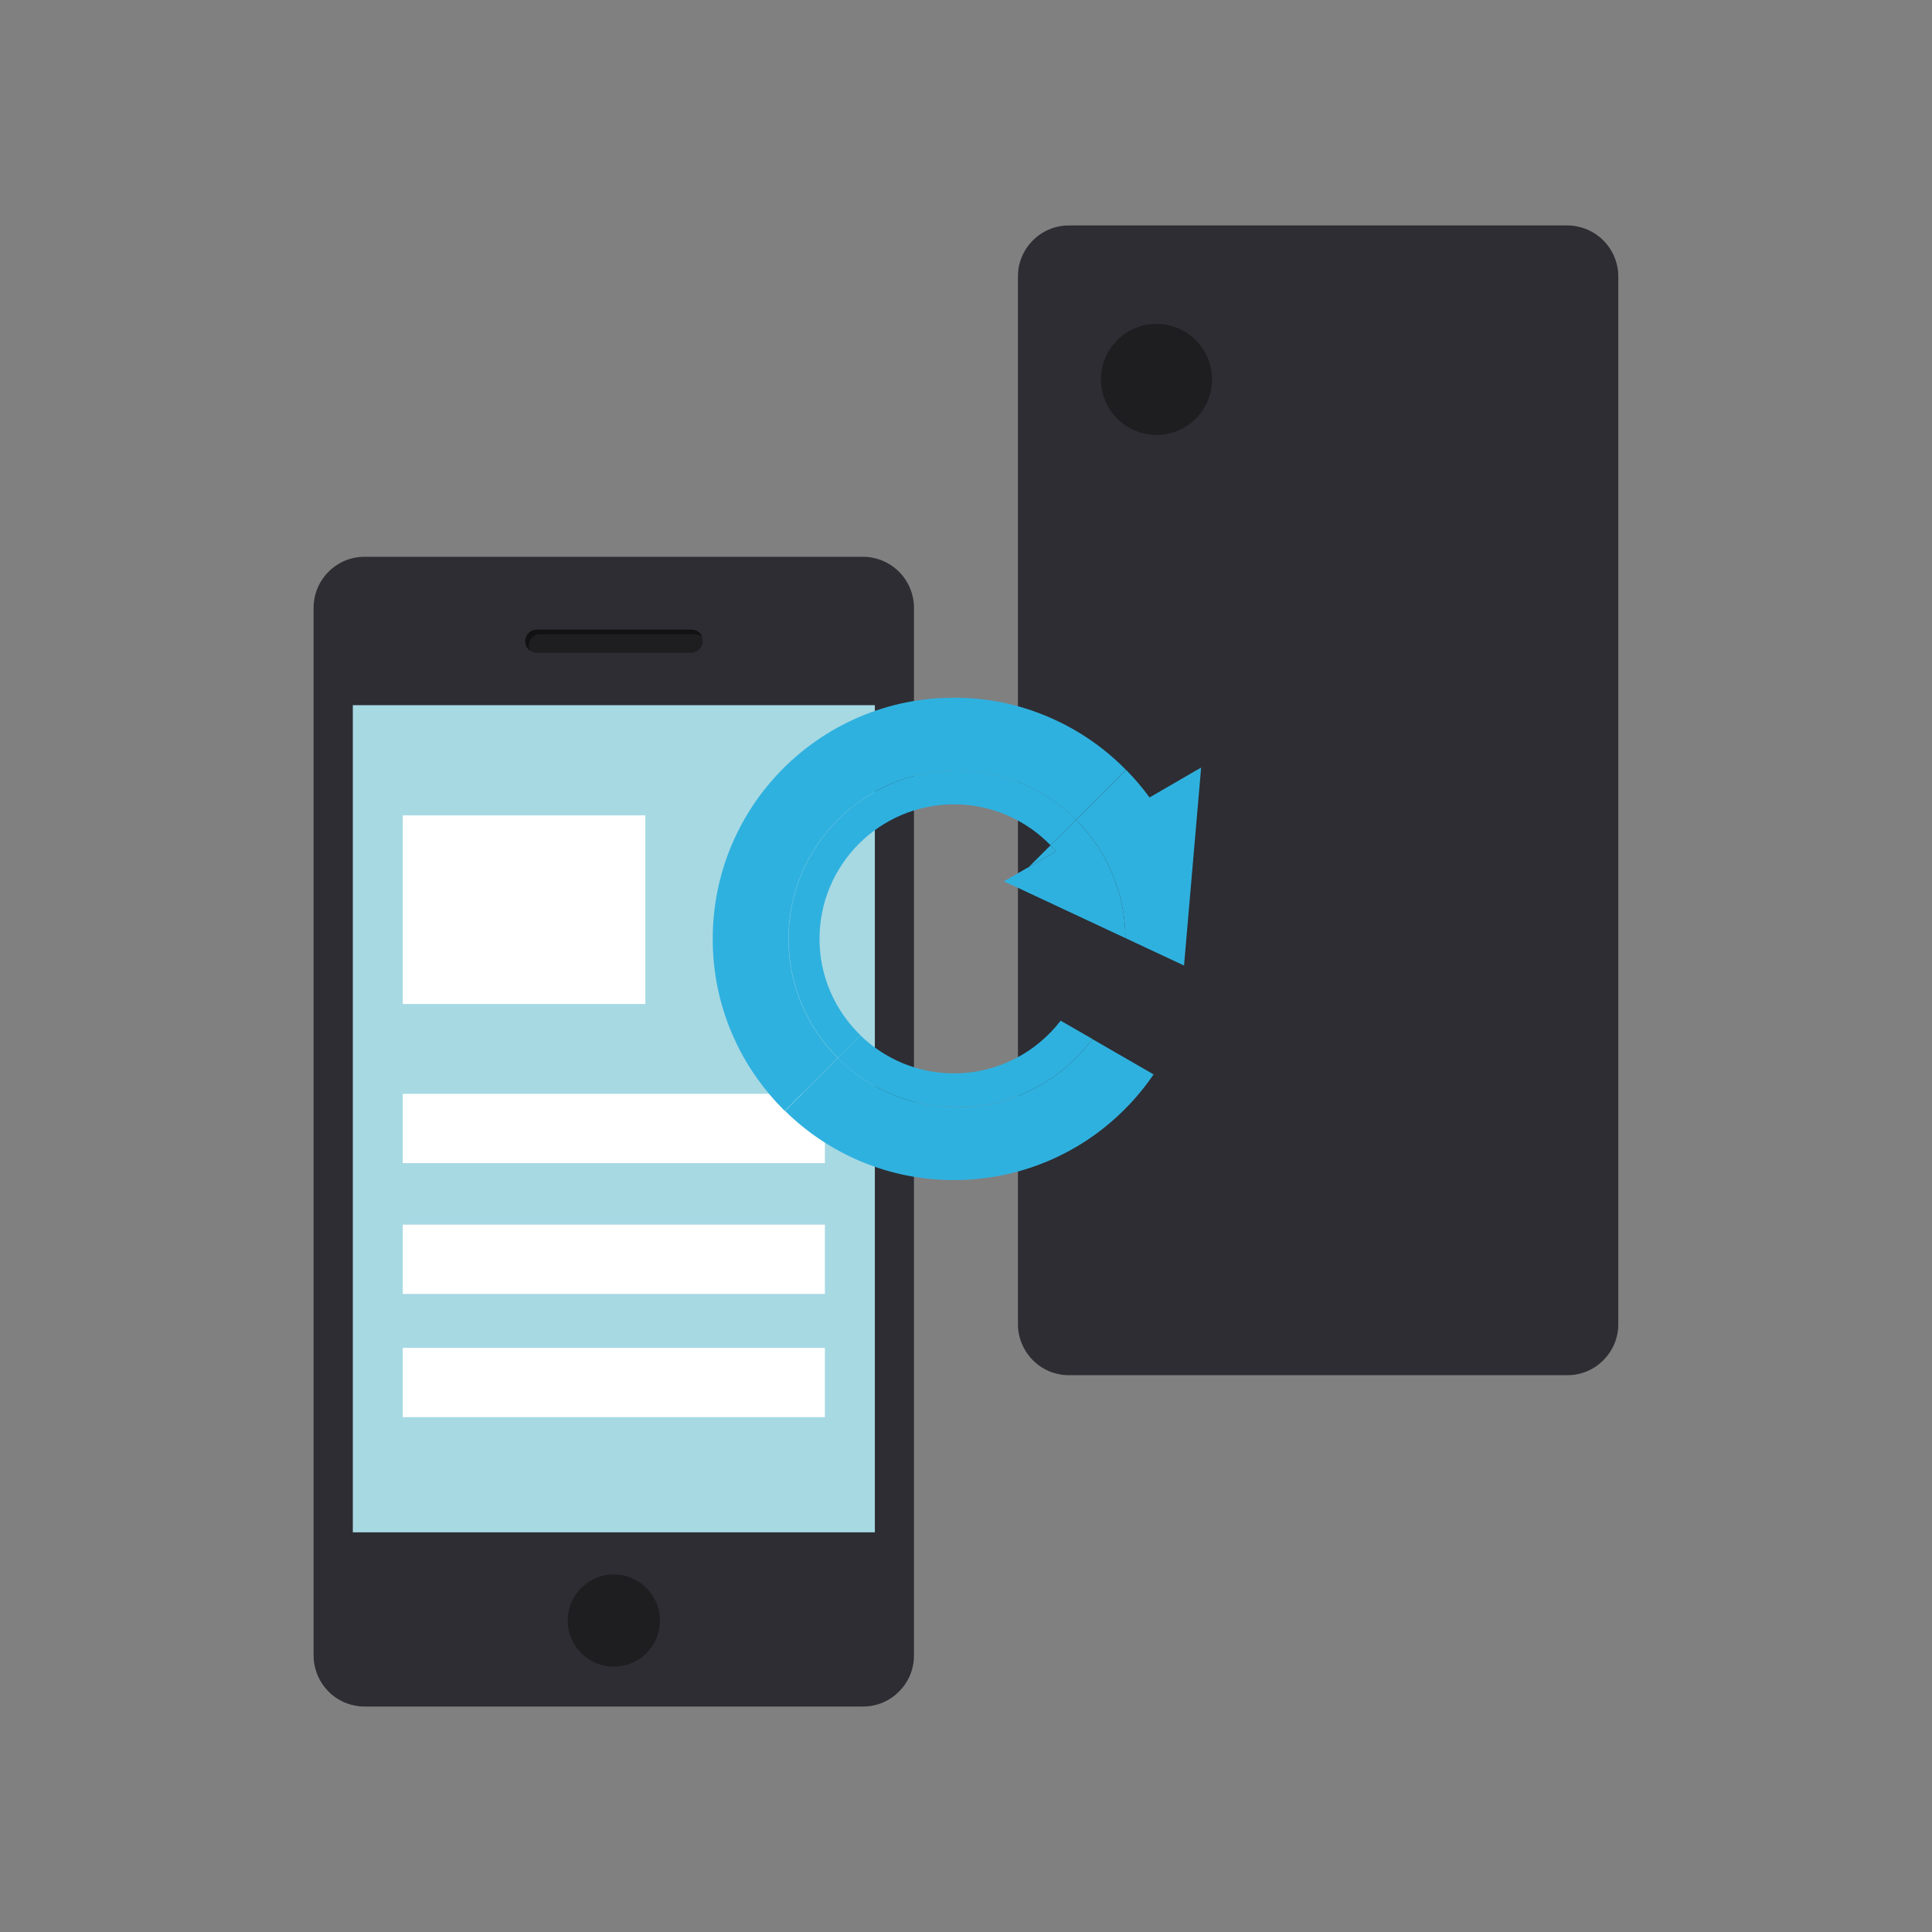
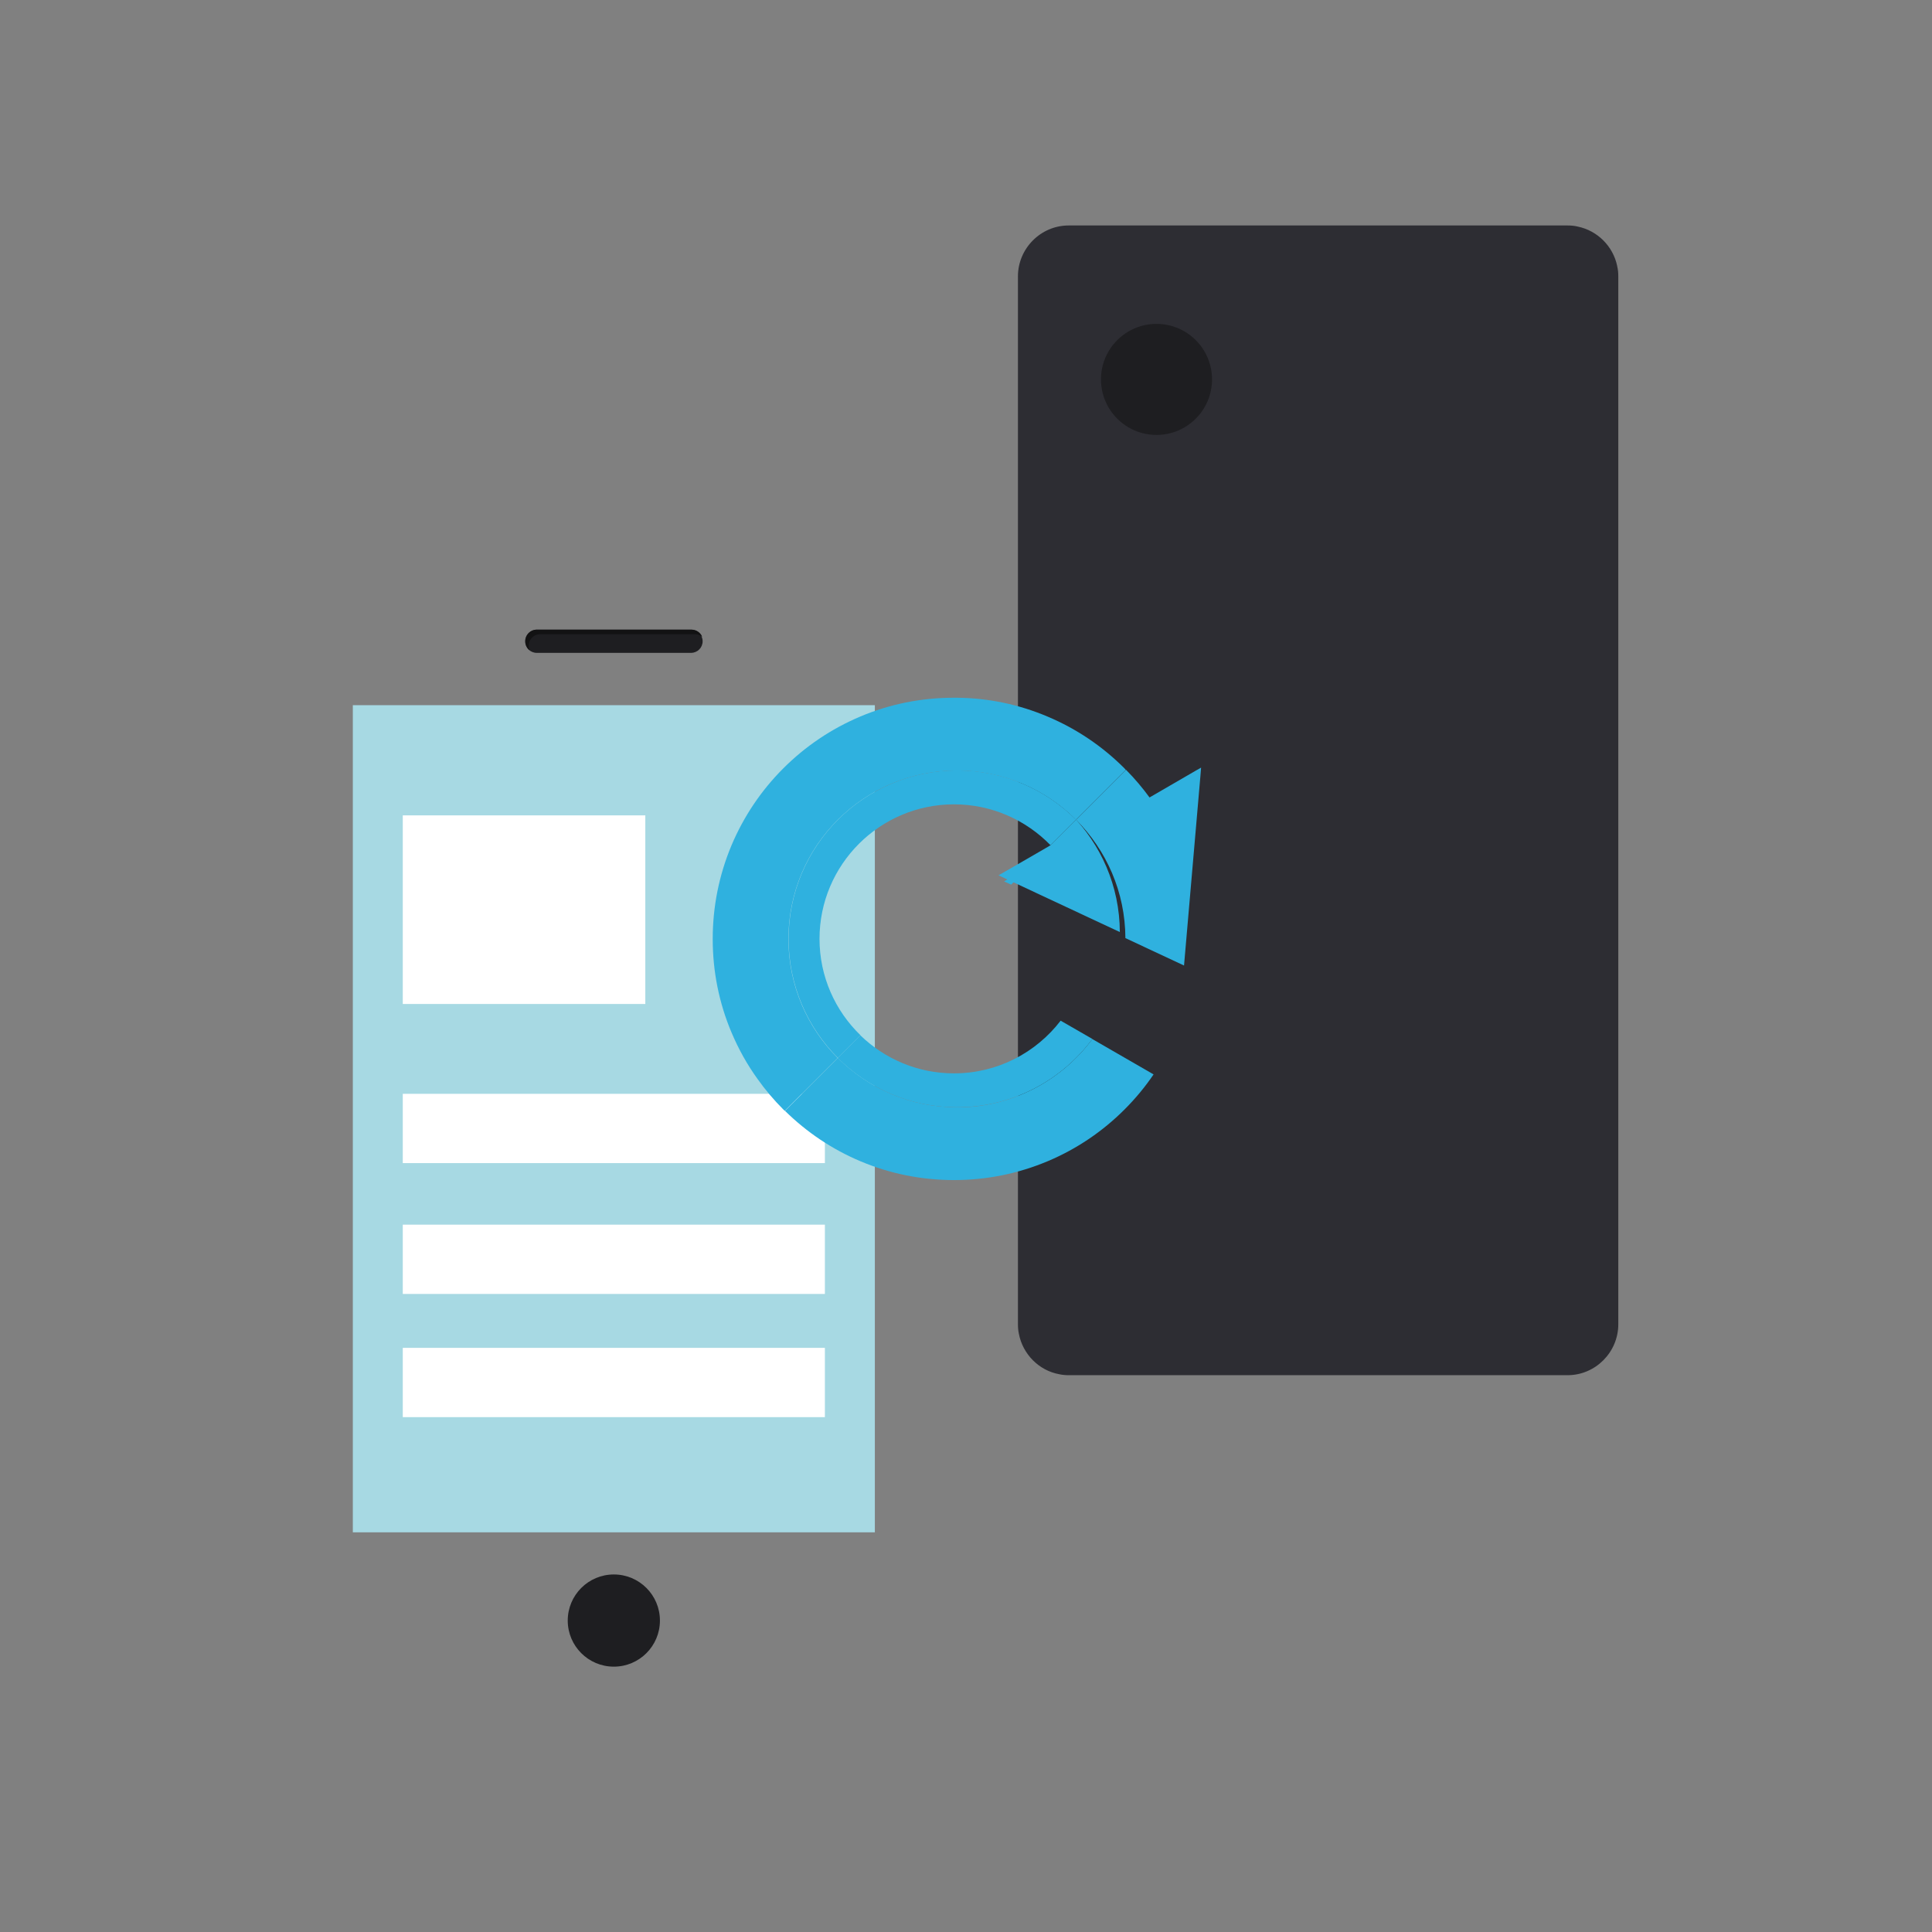
<svg xmlns="http://www.w3.org/2000/svg" id="_レイヤー_2" viewBox="0 0 204.96 204.96">
  <rect x="0" y="0" width="204.96" height="204.96" fill="#808080" stroke="none" />
  <defs>
    <style>.cls-1{fill:#fff;}.cls-2{fill:#2d2d33;}.cls-3{fill:#2fb1df;}.cls-4{fill:#121213;}.cls-5{fill:none;}.cls-6{fill:url(#linear-gradient);}.cls-7{fill:#1e1e21;}</style>
    <linearGradient id="linear-gradient" x1="37.43" y1="118.68" x2="92.81" y2="118.68" gradientUnits="userSpaceOnUse">
      <stop offset=".13" stop-color="#a7d9e3" />
      <stop offset="1" stop-color="#a7d9e3" />
    </linearGradient>
  </defs>
  <g id="_レイヤー_16">
    <g>
      <rect class="cls-5" x="0" width="204.96" height="204.96" />
      <g>
        <g>
          <g>
-             <path class="cls-2" d="M96.96,64.47v111.17c0,2.96-2.42,5.4-5.38,5.4H38.65c-.34,0-.66-.03-.99-.1-2.16-.39-3.88-2.13-4.29-4.29-.07-.32-.1-.66-.1-1V64.47c0-2.96,2.42-5.4,5.38-5.4h52.93c.37,0,.73,.03,1.09,.12,2.08,.43,3.74,2.09,4.17,4.17v.02c.09,.36,.12,.71,.12,1.09Z" />
            <path class="cls-7" d="M73.31,69.26h-16.37c-.68,0-1.23-.55-1.23-1.23h0c0-.68,.55-1.23,1.23-1.23h16.37c.68,0,1.23,.55,1.23,1.23h0c0,.68-.55,1.23-1.23,1.23Z" />
            <path class="cls-4" d="M74.49,67.55c-.21-.17-.47-.27-.75-.27h-16.44c-.66,0-1.2,.54-1.2,1.2v.07c0,.16,.03,.31,.09,.45-.27-.22-.45-.56-.45-.93v-.07c0-.66,.54-1.2,1.2-1.2h16.44c.5,0,.93,.31,1.11,.74Z" />
            <circle class="cls-7" cx="65.12" cy="171.92" r="4.89" />
            <polygon class="cls-6" points="37.43 74.81 37.43 149.83 37.43 149.95 37.43 162.56 92.81 162.56 92.81 149.95 92.81 149.83 92.81 74.81 37.43 74.81" />
          </g>
          <rect class="cls-1" x="42.73" y="142.99" width="44.78" height="7.35" />
          <rect class="cls-1" x="42.73" y="129.92" width="44.78" height="7.35" />
          <rect class="cls-1" x="42.73" y="116.04" width="44.78" height="7.35" />
          <rect class="cls-1" x="42.73" y="86.5" width="25.73" height="20.01" />
        </g>
        <g>
          <path class="cls-2" d="M171.68,29.32v111.17c0,2.96-2.42,5.4-5.38,5.4h-52.93c-.34,0-.66-.03-.99-.1-2.16-.39-3.88-2.13-4.29-4.29-.07-.32-.1-.66-.1-1V29.32c0-2.96,2.42-5.4,5.38-5.4h52.93c.37,0,.73,.03,1.09,.12,2.08,.43,3.74,2.09,4.17,4.17v.02c.09,.36,.12,.71,.12,1.09Z" />
          <circle class="cls-7" cx="122.69" cy="40.25" r="5.89" />
        </g>
        <g>
          <rect class="cls-3" x="108.63" y="90.84" width="3.3" height="0" transform="translate(-31.94 104.58) rotate(-45)" />
          <polygon class="cls-3" points="106.52 93.5 107.27 93.85 109.11 92.01 106.52 93.5" />
          <g>
            <path class="cls-3" d="M112.03,90.32c-.19-.22-.39-.43-.59-.64l-2.33,2.33,2.92-1.69Z" />
            <path class="cls-3" d="M119.45,81.67l-5.3,5.3c-3.23-3.23-7.7-5.23-12.64-5.23-9.87,0-17.87,7.99-17.87,17.87,0,4.93,2,9.4,5.23,12.63l-5.61,5.61s-.1-.1-.16-.15c-1.01-1.01-1.92-2.09-2.73-3.23-1.1-1.52-2.01-3.16-2.75-4.9-1.34-3.16-2.01-6.51-2.01-9.96s.68-6.81,2.01-9.97c1.29-3.04,3.13-5.78,5.48-8.13,2.35-2.35,5.09-4.19,8.13-5.48,3.16-1.34,6.51-2.01,9.97-2.01,.1,0,.21,0,.31,0,3.34,.03,6.59,.71,9.65,2.01,3.05,1.29,5.78,3.13,8.13,5.48,.06,.06,.1,.11,.15,.17Z" />
            <path class="cls-3" d="M101.52,117.47c-4.93,0-9.4-2-12.63-5.23l-5.61,5.61c2.31,2.27,4.99,4.07,7.97,5.33,3.16,1.34,6.51,2.01,9.96,2.01s6.8-.68,9.96-2.01c3.05-1.29,5.78-3.13,8.13-5.48,1.15-1.15,2.18-2.39,3.08-3.72l-6.5-3.75c-3.26,4.39-8.48,7.25-14.37,7.25Z" />
            <path class="cls-3" d="M127.42,81.43l-.07,.87-1.74,20.13-6.22-2.91c-.02-4.9-2.02-9.33-5.23-12.55l5.3-5.3c.91,.92,1.74,1.9,2.49,2.93l4.88-2.83,.6-.34Z" />
-             <path class="cls-3" d="M114.15,86.97l-2.71,2.71c.2,.21,.4,.42,.59,.64l-2.92,1.69-2.59,1.49,.75,.35,12.12,5.67c-.02-4.9-2.02-9.33-5.23-12.55Z" />
+             <path class="cls-3" d="M114.15,86.97l-2.71,2.71l-2.92,1.69-2.59,1.49,.75,.35,12.12,5.67c-.02-4.9-2.02-9.33-5.23-12.55Z" />
            <path class="cls-3" d="M86.94,99.6c0-7.87,6.4-14.27,14.27-14.27,4.01,0,7.64,1.67,10.24,4.34l2.71-2.71c-3.23-3.23-7.7-5.23-12.63-5.23-9.87,0-17.87,8-17.87,17.87,0,4.93,2,9.4,5.23,12.63l2.4-2.4c-2.68-2.59-4.35-6.22-4.35-10.23Z" />
            <path class="cls-3" d="M101.52,117.47c5.89,0,11.11-2.85,14.37-7.25l-3.37-1.94c-2.61,3.4-6.71,5.59-11.32,5.59-3.85,0-7.35-1.54-9.92-4.03l-2.4,2.4c3.23,3.23,7.7,5.23,12.63,5.23Z" />
          </g>
        </g>
      </g>
    </g>
  </g>
</svg>